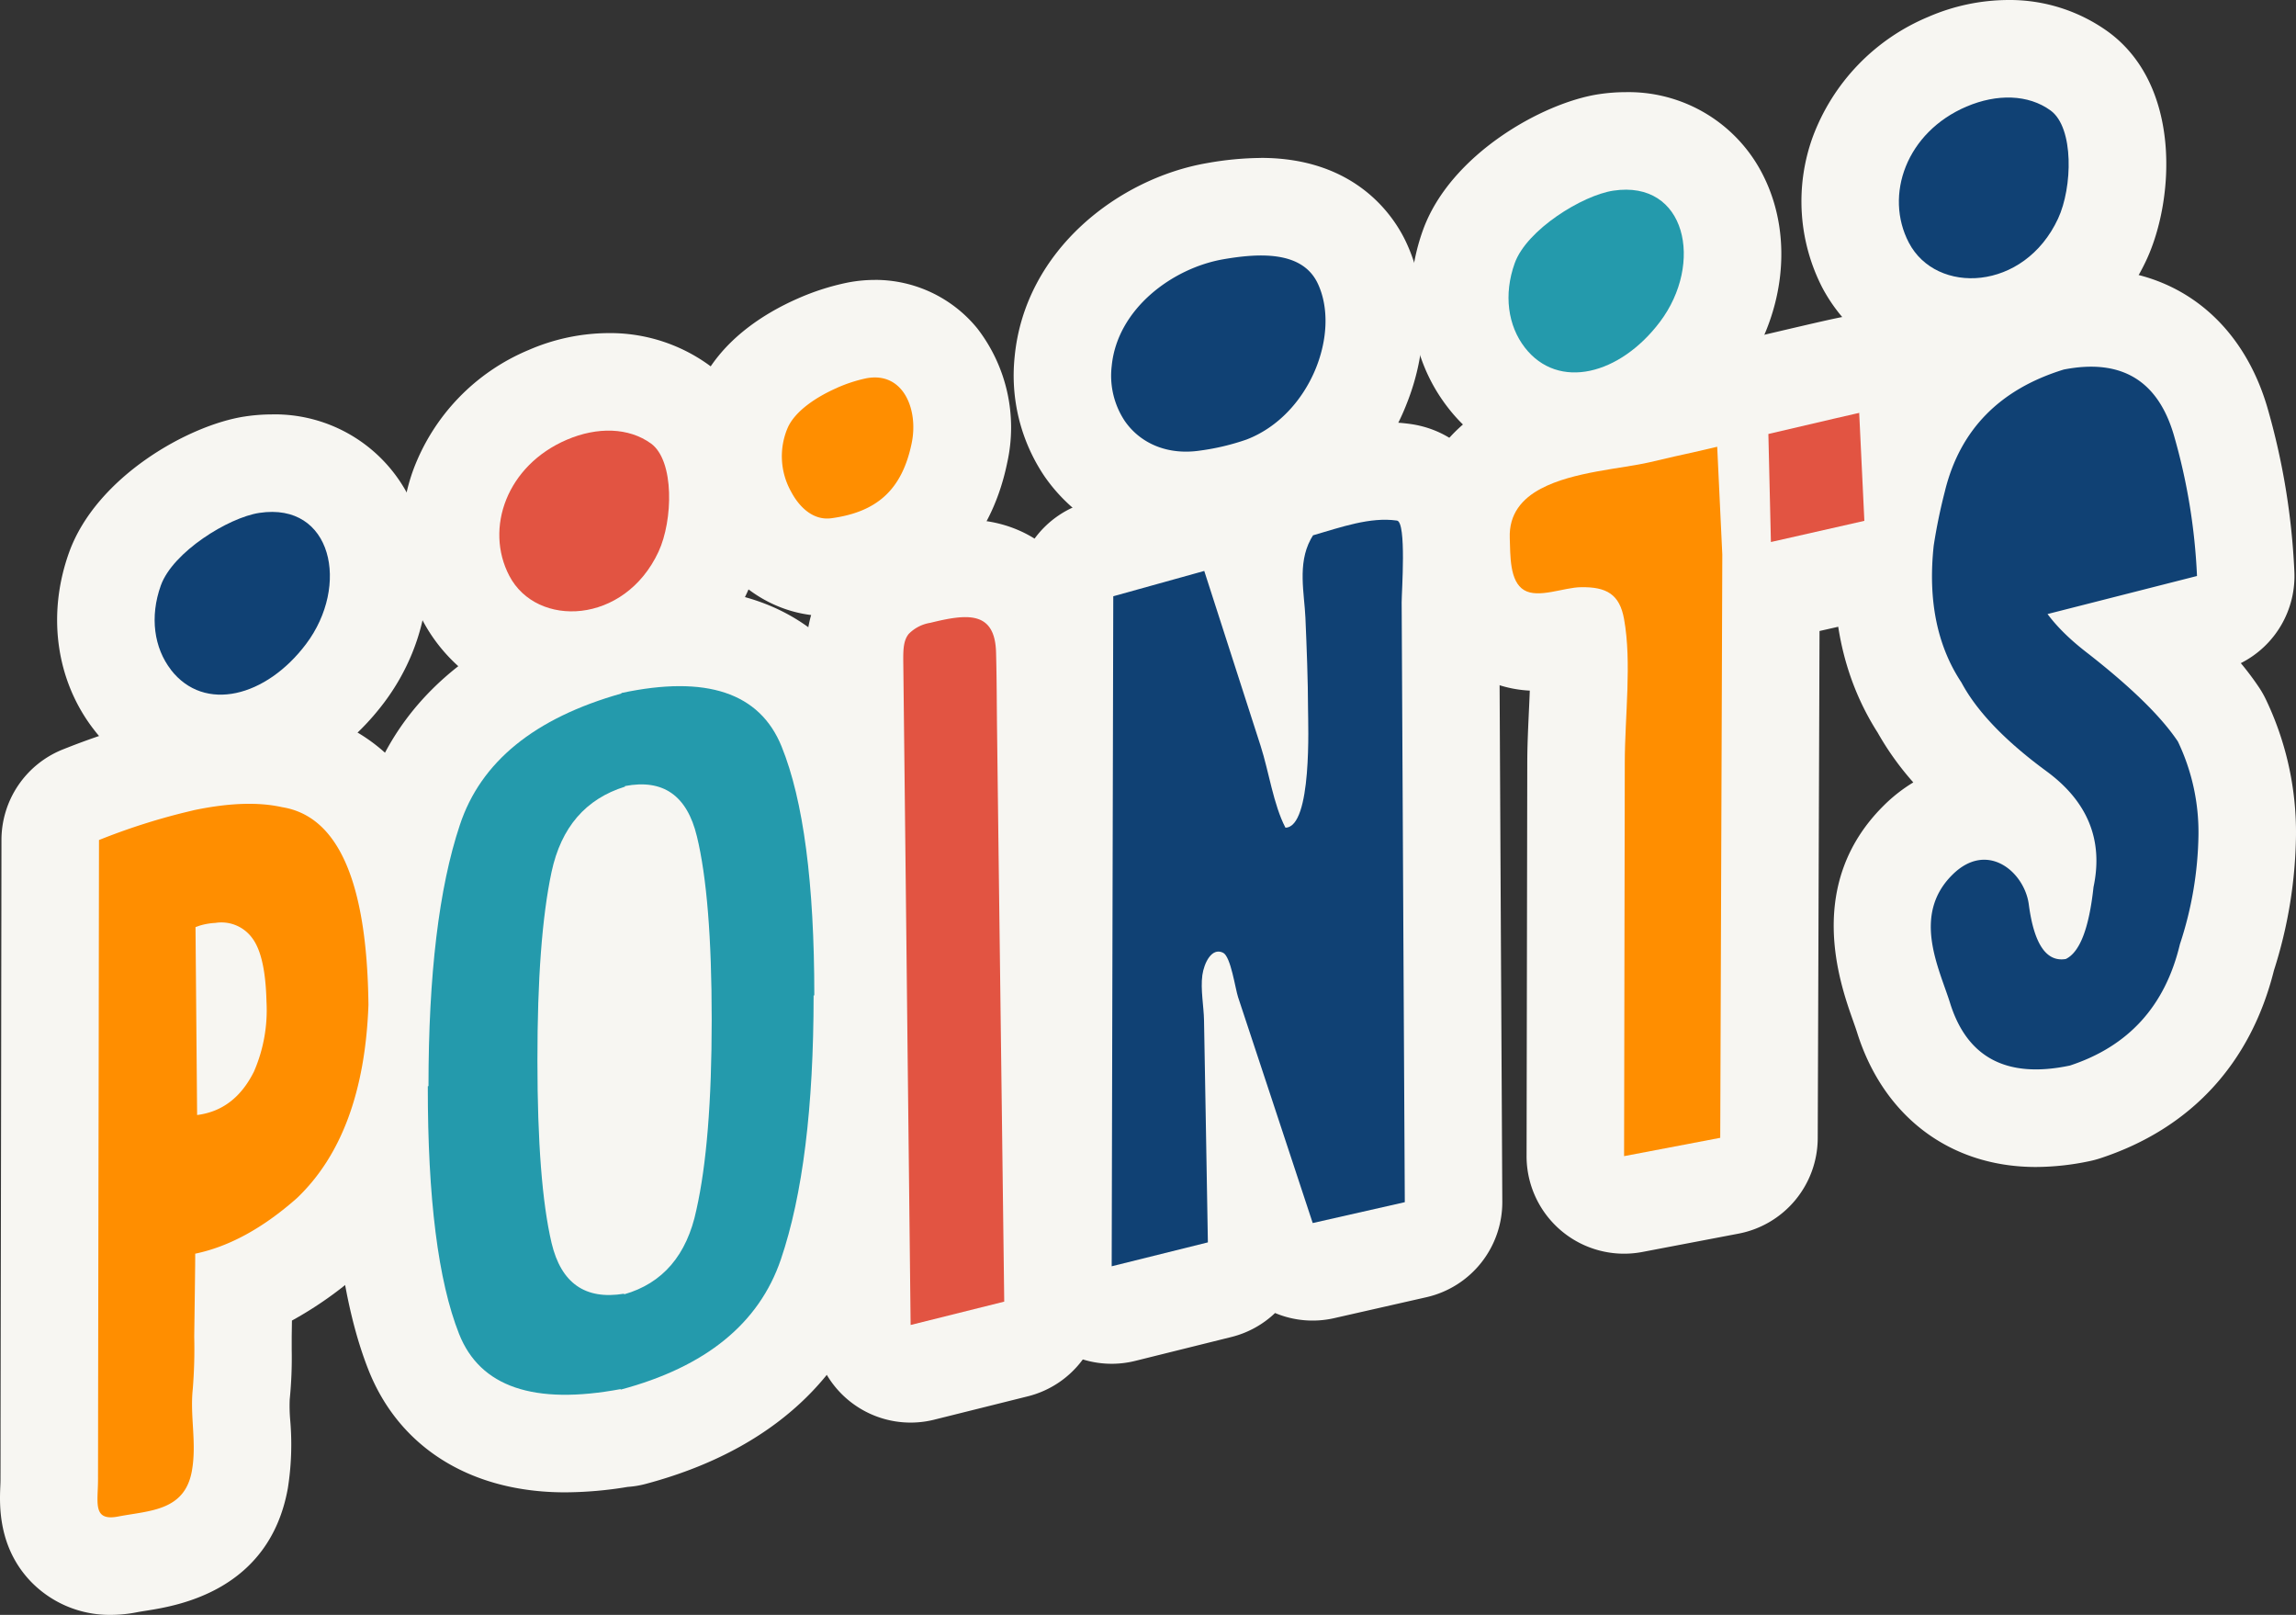
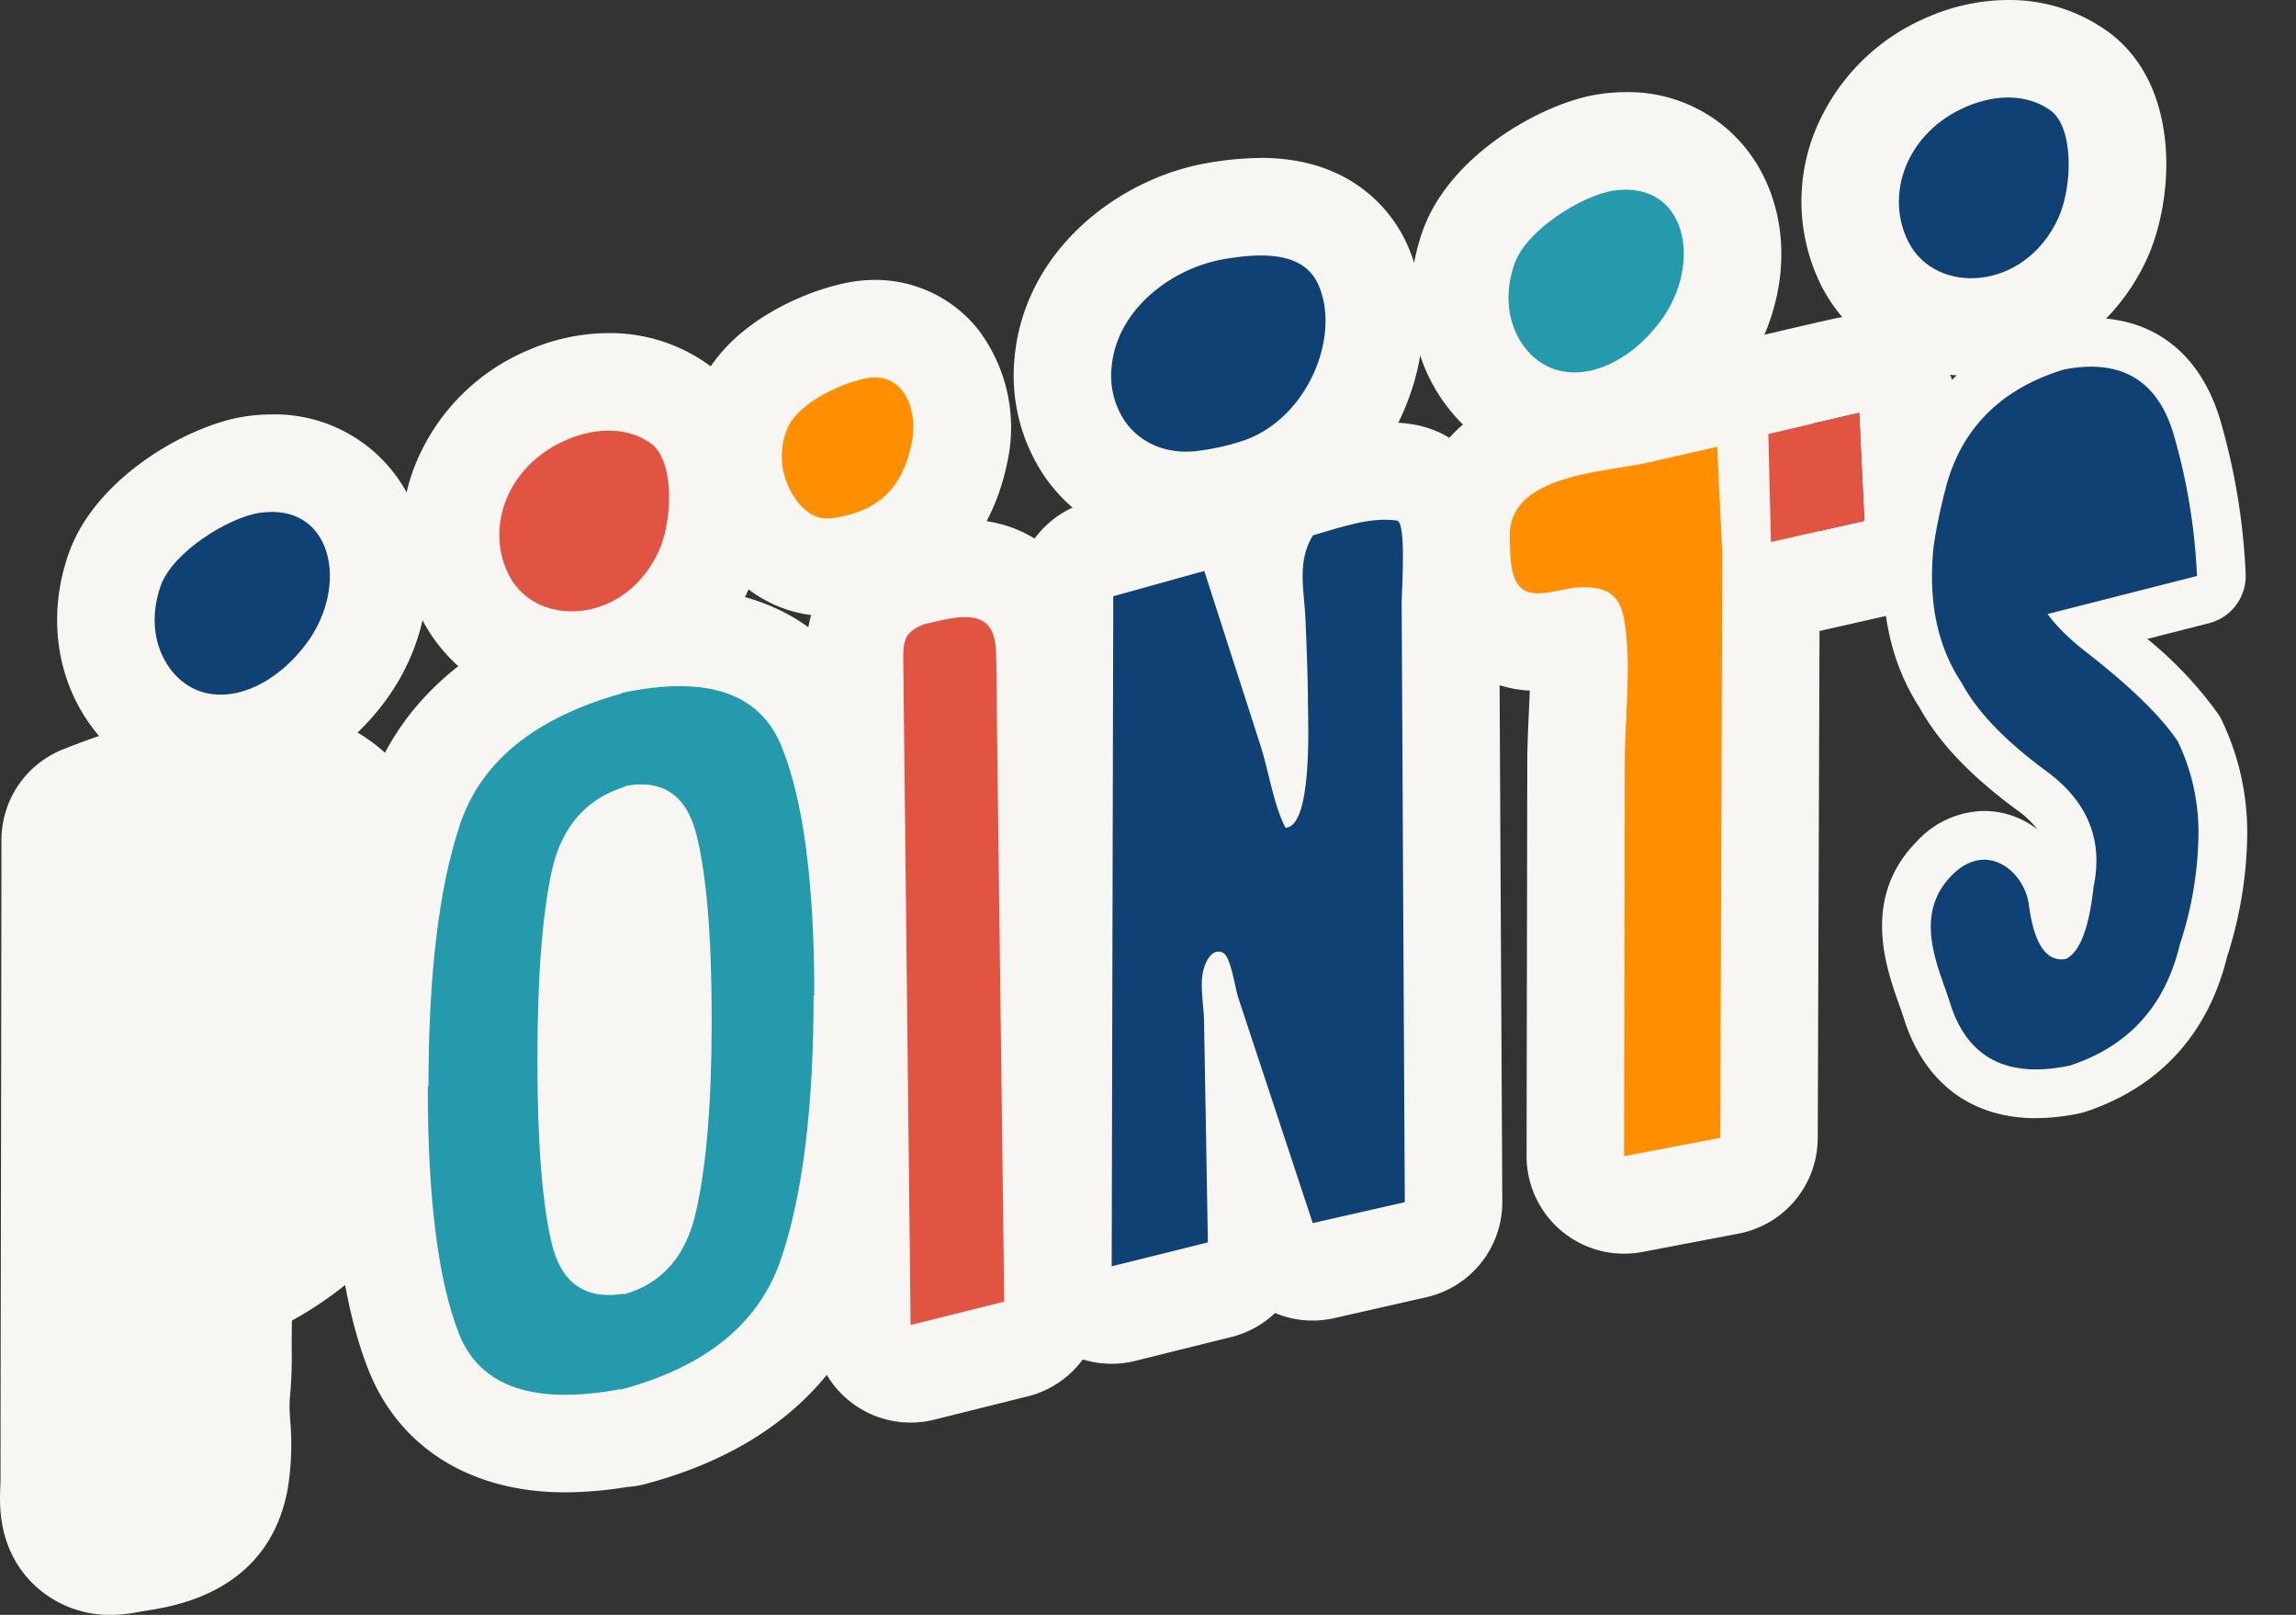
<svg xmlns="http://www.w3.org/2000/svg" id="Group_346" data-name="Group 346" width="314.693" height="221.275" viewBox="0 0 314.693 221.275">
  <rect x="0" y="0" width="314.693" height="221.275" fill="#333333" stroke="none" />
  <defs>
    <clipPath id="clip-path">
      <rect id="Rectangle_268" data-name="Rectangle 268" width="314.693" height="221.275" fill="none" />
    </clipPath>
  </defs>
  <g id="Group_345" data-name="Group 345" clip-path="url(#clip-path)">
    <path id="Path_6829" data-name="Path 6829" d="M56.6,162.744c-13.74,0-18.9-7.876-20.75-12.569-3.2-8.109-4.754-20.009-4.754-36.386a6.8,6.8,0,0,1,.094-1.128c.068-15.614,1.587-27.655,4.639-36.783C39.331,65.271,48,57.839,61.608,53.8a6.625,6.625,0,0,1,1.311-.429A45.558,45.558,0,0,1,72.3,52.281c9.747,0,16.907,4.417,20.158,12.434,3.349,8.256,4.978,20.23,4.978,36.608a6.679,6.679,0,0,1-.1,1.148c-.07,15.664-1.655,27.841-4.84,37.2C88.762,150.66,79.826,158.11,65.939,161.81a6.67,6.67,0,0,1-1.52.222,47.348,47.348,0,0,1-7.816.712m5.446-27.079a2.976,2.976,0,0,0,.556.047,6.133,6.133,0,0,0,.994-.092l.042-.007c1.777-.688,3.552-2.148,4.412-6.256,1.3-5.793,1.956-14.064,1.956-24.684s-.62-18.556-1.841-23.559a5.129,5.129,0,0,0-.8-2h-.018c-.045,0-.149-.01-.306-.01-.084,0-.169,0-.262.008-2.157.673-4.5,2-5.509,6.7-1.184,5.563-1.786,13.8-1.786,24.471,0,10.613.59,18.5,1.757,23.432a4.1,4.1,0,0,0,.8,1.943" transform="translate(20.852 35.055)" fill="#f7f6f2" />
    <path id="Path_6830" data-name="Path 6830" d="M74.984,61.645q10.617,0,13.967,8.262Q93.435,80.956,93.44,104l-.1.028q0,22.975-4.487,36.162T66.9,158.036v-.072a41.858,41.858,0,0,1-7.616.778q-11.241,0-14.532-8.339-4.295-10.88-4.29-33.932l.094-.023q0-22.91,4.295-35.771Q49.139,67.685,67,62.654v-.068a38.632,38.632,0,0,1,7.987-.941m-9.7,83.431a12.825,12.825,0,0,0,2.078-.18v.087c5.287-1.508,8.607-5.359,9.908-11.573q2.1-9.336,2.1-26.053,0-16.786-2.031-25.145-1.714-7.106-7.611-7.1a12.07,12.07,0,0,0-2.244.226v.084Q59.4,77.933,57.426,87.1q-1.952,9.156-1.936,25.875,0,16.7,1.936,24.971,1.7,7.144,7.863,7.135m9.7-96.795h0a52.122,52.122,0,0,0-10.778,1.235,13.39,13.39,0,0,0-2.235.685C50.929,53.568,37.324,60.84,32.161,76.491,28.93,86.157,27.3,98.729,27.2,114.843a13.472,13.472,0,0,0-.1,1.629c0,17.231,1.707,29.936,5.222,38.84,4.21,10.673,14.037,16.8,26.964,16.8a53.542,53.542,0,0,0,8.573-.745,13.093,13.093,0,0,0,2.484-.413C90.5,165.577,98.415,153.6,101.511,144.5c3.384-9.946,5.085-22.666,5.192-38.841a13.511,13.511,0,0,0,.1-1.65c0-17.256-1.789-30.053-5.469-39.122-4.278-10.549-13.882-16.6-26.349-16.6" transform="translate(18.17 32.373)" fill="#f7f6f2" />
    <path id="Path_6831" data-name="Path 6831" d="M77.8,156.98a6.684,6.684,0,0,1-6.682-6.609l-1-90.43c-.032-2.573-.075-5.772,2.315-8.643a11.824,11.824,0,0,1,6.462-3.7,27.261,27.261,0,0,1,6.388-.974c5.127,0,10.685,2.982,10.908,11.348.063,2.426.085,4.861.1,7.3.01,1.224.02,2.449.037,3.675l.979,77.946a6.682,6.682,0,0,1-5.062,6.69l-12.826,3.2a6.689,6.689,0,0,1-1.619.2" transform="translate(47.01 31.26)" fill="#f7f6f2" />
    <path id="Path_6832" data-name="Path 6832" d="M87.966,55.984c2.5,0,4.128,1.126,4.226,4.843.1,3.613.092,7.255.14,10.882q.188,15.193.379,30.382.3,23.592.595,47.184c0,.169,0,.344.008.5l-12.83,3.2q-.205-18.776-.418-37.535-.283-26.263-.581-52.508c-.023-2.172-.1-3.643.765-4.682a5.326,5.326,0,0,1,2.94-1.5,21.3,21.3,0,0,1,4.774-.775m0-13.364h0A33.079,33.079,0,0,0,80,43.783a18.164,18.164,0,0,0-10.008,5.905c-3.981,4.783-3.911,10.145-3.874,13.025l.005.373.2,18.406q.19,17.047.376,34.1l.419,37.538a13.364,13.364,0,0,0,16.6,12.82l12.83-3.2a13.364,13.364,0,0,0,10.122-13.376v-.05l0-.252-.291-23.08-.3-24.062-.227-18.184-.154-12.2c-.017-1.233-.027-2.456-.037-3.677-.02-2.409-.04-4.9-.107-7.4-.279-10.509-7.511-17.851-17.586-17.851" transform="translate(44.329 28.578)" fill="#f7f6f2" />
    <path id="Path_6833" data-name="Path 6833" d="M93.89,154.281a6.682,6.682,0,0,1-6.682-6.7l.217-91.808a6.683,6.683,0,0,1,4.9-6.423l12.472-3.461a6.77,6.77,0,0,1,1.791-.244,6.683,6.683,0,0,1,6.355,4.631l.474,1.467a16.24,16.24,0,0,1,1.853-6.888c.167-.311.352-.621.55-.935a6.684,6.684,0,0,1,3.812-2.89l1.418-.419a36.124,36.124,0,0,1,10.314-1.978,18.285,18.285,0,0,1,2.576.179c7.093.976,6.769,8.62,6.426,16.712-.02.5-.04.889-.042,1.1l.431,82.153a6.682,6.682,0,0,1-5.2,6.553L122.925,148.2a6.673,6.673,0,0,1-7.823-4.422l-1.428-4.322.08,4.759a6.681,6.681,0,0,1-5.072,6.6L95.5,154.084a6.681,6.681,0,0,1-1.61.2" transform="translate(58.475 25.904)" fill="#f7f6f2" />
-     <path id="Path_6834" data-name="Path 6834" d="M134.042,48a11.53,11.53,0,0,1,1.632.112c1.34.184.643,9.838.648,11.2q.035,6.906.072,13.8.08,16.576.17,33.153.1,17.621.187,35.241l-12.622,2.863q-2.8-8.487-5.6-16.961-2.315-6.986-4.624-13.977c-.4-1.208-1-5.581-2.06-6.1a1.416,1.416,0,0,0-.638-.162c-1.211,0-2.008,1.823-2.207,3.237-.266,1.96.2,4.275.232,6.214q.13,7,.247,14.007.145,8.2.281,16.389l-13.184,3.274.217-91.808,12.474-3.463c1.368,4.236,2.731,8.488,4.1,12.724q1.807,5.63,3.627,11.254c1.136,3.535,1.751,8.034,3.4,11.2,3.69-.062,3.1-14.407,3.1-16.1-.015-4.256-.184-8.47-.362-12.678-.14-3.279-1.108-7.327.712-10.711.1-.189.217-.378.337-.571,3.308-.961,6.68-2.133,9.869-2.133m0-13.364h0a42.084,42.084,0,0,0-12.238,2.26c-.453.137-.907.272-1.358.4a13.359,13.359,0,0,0-7.093,4.99,13.312,13.312,0,0,0-7.664-.154L93.214,45.6a13.364,13.364,0,0,0-9.789,12.845l-.217,91.808a13.363,13.363,0,0,0,16.585,13l13.184-3.274a13.343,13.343,0,0,0,5.992-3.288,13.3,13.3,0,0,0,8.117.7l12.622-2.863a13.362,13.362,0,0,0,10.407-13.1l-.06-11.565q-.063-11.842-.129-23.683l-.082-16.029-.087-17.111-.072-13.682c.007-.212.02-.518.035-.887.07-1.645.185-4.4.122-6.9-.347-13.593-8.755-16.207-12.353-16.7a24.868,24.868,0,0,0-3.448-.236" transform="translate(55.793 23.222)" fill="#f7f6f2" />
+     <path id="Path_6834" data-name="Path 6834" d="M134.042,48c1.34.184.643,9.838.648,11.2q.035,6.906.072,13.8.08,16.576.17,33.153.1,17.621.187,35.241l-12.622,2.863q-2.8-8.487-5.6-16.961-2.315-6.986-4.624-13.977c-.4-1.208-1-5.581-2.06-6.1a1.416,1.416,0,0,0-.638-.162c-1.211,0-2.008,1.823-2.207,3.237-.266,1.96.2,4.275.232,6.214q.13,7,.247,14.007.145,8.2.281,16.389l-13.184,3.274.217-91.808,12.474-3.463c1.368,4.236,2.731,8.488,4.1,12.724q1.807,5.63,3.627,11.254c1.136,3.535,1.751,8.034,3.4,11.2,3.69-.062,3.1-14.407,3.1-16.1-.015-4.256-.184-8.47-.362-12.678-.14-3.279-1.108-7.327.712-10.711.1-.189.217-.378.337-.571,3.308-.961,6.68-2.133,9.869-2.133m0-13.364h0a42.084,42.084,0,0,0-12.238,2.26c-.453.137-.907.272-1.358.4a13.359,13.359,0,0,0-7.093,4.99,13.312,13.312,0,0,0-7.664-.154L93.214,45.6a13.364,13.364,0,0,0-9.789,12.845l-.217,91.808a13.363,13.363,0,0,0,16.585,13l13.184-3.274a13.343,13.343,0,0,0,5.992-3.288,13.3,13.3,0,0,0,8.117.7l12.622-2.863a13.362,13.362,0,0,0,10.407-13.1l-.06-11.565q-.063-11.842-.129-23.683l-.082-16.029-.087-17.111-.072-13.682c.007-.212.02-.518.035-.887.07-1.645.185-4.4.122-6.9-.347-13.593-8.755-16.207-12.353-16.7a24.868,24.868,0,0,0-3.448-.236" transform="translate(55.793 23.222)" fill="#f7f6f2" />
    <path id="Path_6835" data-name="Path 6835" d="M142.229,143.208a6.681,6.681,0,0,1-6.682-6.7l.1-53.956c0-2.13.107-4.345.207-6.488a69.7,69.7,0,0,0-.018-10.731c-.306.055-.665.129-.946.187a22.367,22.367,0,0,1-4.455.568,10.233,10.233,0,0,1-5.322-1.38c-4.968-2.928-5.122-8.782-5.205-11.926l-.02-.687c-.205-5.556,2.574-10.15,7.83-12.94,4.071-2.172,9.021-2.96,13-3.595,1.35-.214,2.628-.418,3.528-.626,3.515-.827,4.125-.957,4.734-1.086.576-.124,1.154-.247,4.487-1.031a6.7,6.7,0,0,1,5.551,1.171,6.691,6.691,0,0,1,2.649,5.017l.683,14.318q.03.313.03.636c0,.03-.282,80.078-.282,80.078a6.683,6.683,0,0,1-5.433,6.542l-13.18,2.509a6.729,6.729,0,0,1-1.25.117" transform="translate(80.378 21.889)" fill="#f7f6f2" />
    <path id="Path_6836" data-name="Path 6836" d="M157.669,42.009l.7,14.774L158.09,136.7l-13.179,2.511c.007-3.022.01-6.031.017-9.049q.04-22.467.08-44.91c.01-6.291.977-13.692-.1-19.635-.593-3.314-2.314-4.365-5.63-4.365-.092,0-.182,0-.276,0-1.707.017-4.009.839-5.894.839a3.657,3.657,0,0,1-1.9-.438c-2.016-1.189-1.884-4.788-1.971-7.125-.122-3.308,1.674-5.4,4.288-6.789,4.377-2.332,11.056-2.718,14.9-3.613,6.861-1.61,2.375-.508,9.235-2.118m.7,14.635v.15l0-.012,0-.139m-.7-28a13.359,13.359,0,0,0-3.054.354c-3.236.76-3.8.88-4.357,1-.626.134-1.255.266-4.878,1.118-.643.149-1.861.342-3.037.531-4.233.675-10.03,1.6-15.095,4.3-7.517,3.993-11.664,10.95-11.36,19.084l.017.606c.092,3.473.332,12.7,8.518,17.529a16.472,16.472,0,0,0,7.566,2.259c-.037,1-.084,2.008-.132,3.012-.1,2.218-.21,4.512-.214,6.8l-.05,28.342-.03,16.563-.008,4.728-.008,4.315a13.367,13.367,0,0,0,15.865,13.159l13.179-2.511a13.363,13.363,0,0,0,10.863-13.08l.282-79.786c0-.057,0-.112,0-.167v-.15q0-.551-.045-1.093l-.675-14.178a13.366,13.366,0,0,0-13.349-12.729" transform="translate(77.696 19.207)" fill="#f7f6f2" />
-     <path id="Path_6837" data-name="Path 6837" d="M148.12,60.931a6.683,6.683,0,0,1-6.68-6.525l-.347-14.8a6.683,6.683,0,0,1,5.154-6.662c13.187-3.1,13.187-3.1,14.128-3.1A6.684,6.684,0,0,1,167,35.7a6.366,6.366,0,0,1-.047,1.888l.641,13.449a6.68,6.68,0,0,1-5.2,6.836l-12.806,2.9a6.49,6.49,0,0,1-1.473.165" transform="translate(94.604 20.014)" fill="#f7f6f2" />
    <path id="Path_6838" data-name="Path 6838" d="M163.055,39.213a1.214,1.214,0,0,1-.152.042l.707,14.781-12.806,2.9-.349-14.8c6.251-1.468,12.506-2.92,12.6-2.92m0-13.364h-.01c-1.709,0-1.709,0-15.646,3.274a13.364,13.364,0,0,0-10.305,13.324l.349,14.8a13.365,13.365,0,0,0,16.309,12.721l12.806-2.9a13.367,13.367,0,0,0,10.4-13.673l-.608-12.721a13.625,13.625,0,0,0-.035-3.127,13.364,13.364,0,0,0-13.261-11.7" transform="translate(91.921 17.332)" fill="#f7f6f2" />
    <path id="Path_6839" data-name="Path 6839" d="M175.508,135.729c-8.924,0-15.367-4.895-18.142-13.783-.184-.585-.408-1.213-.642-1.873-1.814-5.125-5.194-14.667,2.614-22.427a12.7,12.7,0,0,1,9.079-4.009,11.87,11.87,0,0,1,7.3,2.533,12.541,12.541,0,0,0-2.711-2.589c-6.415-4.7-10.82-9.325-13.454-14.121-4.076-6.29-5.66-13.991-4.706-22.9.008-.074.018-.147.027-.219a81.7,81.7,0,0,1,1.681-8.179c2.614-10.588,9.8-17.993,20.785-21.4a6.216,6.216,0,0,1,.7-.175,26.439,26.439,0,0,1,5.033-.515c8.759,0,15.061,5.025,17.743,14.151a89.246,89.246,0,0,1,3.433,20.828,6.677,6.677,0,0,1-5.022,6.856l-8.448,2.152a53.1,53.1,0,0,1,9.747,10.344,6.643,6.643,0,0,1,.443.772,35.555,35.555,0,0,1,3.5,15.8,56.526,56.526,0,0,1-2.78,16.7c-2.584,10.533-9.3,17.856-19.436,21.187a6.893,6.893,0,0,1-.707.192,29.552,29.552,0,0,1-6.039.672" transform="translate(103.54 17.486)" fill="#f7f6f2" />
-     <path id="Path_6840" data-name="Path 6840" d="M185.737,35.442q8.577,0,11.328,9.353a82.462,82.462,0,0,1,3.174,19.326l-20.474,5.212q-3.323-4.473-2.434-8.922c.117-1,.117-1.423.038-1.423-.368,0-2.434,9.133-2.322,11.545l4.718-1.2a27.718,27.718,0,0,0,5.282,5.205q9.126,7.086,12.582,12.265a28.812,28.812,0,0,1,2.816,12.86,49.837,49.837,0,0,1-2.539,14.909c-2.02,8.473-7.043,13.987-15.08,16.628a22.64,22.64,0,0,1-4.657.528q-8.926,0-11.767-9.094c-1.477-4.729-5.279-12.018.306-17.566a6.209,6.209,0,0,1,4.37-2.068c3.126,0,5.688,3.034,6.107,6.072q.985,7.582,4.487,7.582a3.506,3.506,0,0,0,.595-.052q2.882-1.386,3.8-9.856,2.042-9.64-6.448-15.873T167.956,78.712q-5.007-7.545-3.8-18.755a75.973,75.973,0,0,1,1.547-7.492q3.1-12.571,16.279-16.632a19.665,19.665,0,0,1,3.759-.391m0-13.364h0a33.049,33.049,0,0,0-6.32.64,13.442,13.442,0,0,0-1.4.351c-13.341,4.136-22.089,13.194-25.3,26.2a87.462,87.462,0,0,0-1.806,8.829c-.02.147-.038.3-.055.444-1.109,10.381.78,19.473,5.613,27.037a39.606,39.606,0,0,0,4.886,6.824,21.589,21.589,0,0,0-4.079,3.2c-10.8,10.733-6.006,24.286-4.2,29.388.2.578.4,1.126.561,1.635,3.613,11.568,12.781,18.474,24.523,18.474a36.129,36.129,0,0,0,7.415-.815A13.808,13.808,0,0,0,187,143.9c12.377-4.068,20.594-12.963,23.79-25.743a63.014,63.014,0,0,0,3.02-18.491,42.172,42.172,0,0,0-4.183-18.747,13.44,13.44,0,0,0-.884-1.535,39.879,39.879,0,0,0-2.494-3.323,13.367,13.367,0,0,0,7.332-12.7,96.321,96.321,0,0,0-3.717-22.408c-3.5-11.817-12.519-18.869-24.127-18.869" transform="translate(100.881 14.804)" fill="#f7f6f2" />
    <path id="Path_6841" data-name="Path 6841" d="M12.511,173.066a8.392,8.392,0,0,1-6.137-2.506c-2.564-2.673-2.427-5.96-2.337-8.135.015-.371.032-.758.032-1.156.01-2.594.01-5.159.01-7.728L4.2,73.565a6.678,6.678,0,0,1,4.243-6.209A95.317,95.317,0,0,1,21.039,63.3s1.457-.349,1.525-.364a44.143,44.143,0,0,1,8.9-1,27.742,27.742,0,0,1,5.772.575c11.226,1.911,17.033,13.2,17.263,33.564,0,.105,0,.21-.005.316-.488,13.591-4.48,24.054-11.864,31.093-.058.057-.119.11-.179.165a41.478,41.478,0,0,1-11.745,7.537c-.012,1.149-.082,6.326-.084,6.54-.007.578-.005,1.128,0,1.682a52.359,52.359,0,0,1-.237,6.143,25.109,25.109,0,0,0,.045,3.916,31.64,31.64,0,0,1-.234,7.755c-1.694,9.413-9.876,10.718-13.809,11.346-.536.085-1.072.17-1.6.271a11.913,11.913,0,0,1-2.274.231" transform="translate(2.681 41.527)" fill="#f7f6f2" />
    <path id="Path_6842" data-name="Path 6842" d="M34.144,71.3a20.592,20.592,0,0,1,4.514.459Q50.214,73.591,50.5,98.829q-.636,17.766-9.8,26.5-6.971,6.182-13.947,7.618c.033,0-.127,10.66-.132,11.42a68.206,68.206,0,0,1-.2,7.123c-.4,3.787.565,7.367-.127,11.241-.991,5.5-5.822,5.406-10.093,6.228a5.348,5.348,0,0,1-1.012.11c-2.377,0-1.759-2.365-1.759-5.115q.015-3.866.01-7.73.045-24.81.082-49.606.015-15.175.043-30.357a88.282,88.282,0,0,1,11.7-3.772l1.345-.324a37.314,37.314,0,0,1,7.537-.865M29.522,87.621a.86.86,0,0,0-.1-.005,11.173,11.173,0,0,0-2.043.374l-.588.207.221,25.749c3.44-.436,6.044-2.419,7.811-5.994a21.07,21.07,0,0,0,1.7-9.539q-.148-6.307-1.951-8.71a5.1,5.1,0,0,0-4.29-2.125,6.988,6.988,0,0,0-.758.042m4.622-29.688a50.861,50.861,0,0,0-10.26,1.144c-.137.028-.272.06-.408.092l-1.345.324A102.136,102.136,0,0,0,8.69,63.815,13.366,13.366,0,0,0,.2,76.239L.187,86.681Q.17,96.641.159,106.6L.119,130.94.077,156.2c0,2.584,0,5.142-.01,7.7,0,.354-.015.65-.027.93-.1,2.487-.344,8.311,4.191,13.038A15.01,15.01,0,0,0,15.19,182.43a18.5,18.5,0,0,0,3.533-.349c.464-.09.93-.162,1.395-.236,4.155-.663,16.8-2.679,19.331-16.749a38.444,38.444,0,0,0,.329-9.342,22.078,22.078,0,0,1-.067-2.858,57.485,57.485,0,0,0,.271-6.827c0-.525,0-1.046,0-1.567,0-.267.015-1.183.032-2.4a51.316,51.316,0,0,0,9.549-6.781c.12-.105.239-.215.356-.326,8.692-8.286,13.379-20.293,13.932-35.692.008-.209.01-.419.008-.628-.115-10.317-1.5-18.361-4.22-24.59C54.668,62.717,46.132,59.515,41.2,58.631a34.5,34.5,0,0,0-7.051-.7" transform="translate(0 38.845)" fill="#f7f6f2" />
    <path id="Path_6843" data-name="Path 6843" d="M104.1,57.2A16.567,16.567,0,0,1,90.2,50.1a17.98,17.98,0,0,1-2.937-11.966c1.1-11.35,11.336-18.944,20.878-20.577a36.566,36.566,0,0,1,6.238-.6c8.86,0,12.454,4.786,13.807,7.639,2.31,4.871,2.294,11.027-.048,16.887a23.912,23.912,0,0,1-13.336,13.606,37.724,37.724,0,0,1-7.778,1.888,19.818,19.818,0,0,1-2.927.221" transform="translate(58.453 11.369)" fill="#f7f6f2" />
    <path id="Path_6844" data-name="Path 6844" d="M117.066,26.32c3.324,0,6.365.862,7.77,3.822,3.216,6.781-1.027,18.035-9.749,21.393a32.488,32.488,0,0,1-6.365,1.515,13.219,13.219,0,0,1-1.939.147,9.919,9.919,0,0,1-8.4-4.2A11.208,11.208,0,0,1,96.6,41.463c.758-7.821,8.316-13.431,15.354-14.635a30.82,30.82,0,0,1,5.112-.508m0-13.364h0a43.545,43.545,0,0,0-7.369.7C97.655,15.719,84.722,25.49,83.3,40.175a24.69,24.69,0,0,0,4.086,16.4,23.164,23.164,0,0,0,19.4,9.981,26.537,26.537,0,0,0,3.914-.294,44.248,44.248,0,0,0,9.179-2.255,30.615,30.615,0,0,0,17.151-17.367c3.03-7.581,2.987-15.683-.117-22.23-1.635-3.448-6.841-11.46-19.844-11.46" transform="translate(55.771 8.687)" fill="#f7f6f2" />
    <path id="Path_6845" data-name="Path 6845" d="M168.389,42.131a16.13,16.13,0,0,1-14.473-8.473,19.185,19.185,0,0,1-.967-15.3A21.65,21.65,0,0,1,165.137,5.772,21.1,21.1,0,0,1,173.454,4,16.423,16.423,0,0,1,183.2,7.055c6.655,4.858,6.092,16.692,3.161,23.016-3.451,7.439-10.339,12.059-17.975,12.059" transform="translate(101.787 2.682)" fill="#f7f6f2" />
    <path id="Path_6846" data-name="Path 6846" d="M176.135,13.364a9.758,9.758,0,0,1,5.817,1.776c3.234,2.36,3,10.556,1.031,14.806-2.581,5.561-7.451,8.186-11.911,8.186a9.376,9.376,0,0,1-8.55-4.88c-3.4-6.507-.346-15.132,7.913-18.651a14.647,14.647,0,0,1,5.7-1.236m0-13.364h0a27.769,27.769,0,0,0-10.947,2.31A28.639,28.639,0,0,0,149.339,18.8a25.887,25.887,0,0,0,1.336,20.641,22.79,22.79,0,0,0,20.4,12.059c10.267,0,19.477-6.1,24.034-15.927,3.824-8.252,4.791-23.878-5.275-31.224A23.066,23.066,0,0,0,176.135,0" transform="translate(99.106)" fill="#f7f6f2" />
    <path id="Path_6847" data-name="Path 6847" d="M53.563,69.45a16.135,16.135,0,0,1-14.477-8.47,19.19,19.19,0,0,1-.967-15.292,21.66,21.66,0,0,1,12.186-12.6,21.131,21.131,0,0,1,8.318-1.771,16.434,16.434,0,0,1,9.746,3.049c6.657,4.863,6.094,16.7,3.167,23.02C68.083,64.831,61.2,69.45,53.563,69.45" transform="translate(24.793 21.002)" fill="#f7f6f2" />
    <path id="Path_6848" data-name="Path 6848" d="M61.306,40.686a9.778,9.778,0,0,1,5.82,1.774c3.232,2.362,3,10.556,1.029,14.806-2.581,5.563-7.449,8.186-11.911,8.186a9.377,9.377,0,0,1-8.55-4.878c-3.4-6.505-.344-15.132,7.913-18.651a14.6,14.6,0,0,1,5.7-1.236m0-13.364h0a27.757,27.757,0,0,0-10.947,2.31A28.637,28.637,0,0,0,34.511,46.12a25.878,25.878,0,0,0,1.336,20.638,22.792,22.792,0,0,0,20.4,12.058c10.269,0,19.475-6.1,24.034-15.925,3.822-8.254,4.786-23.877-5.269-31.222a23.106,23.106,0,0,0-13.7-4.347" transform="translate(22.112 18.32)" fill="#f7f6f2" />
    <path id="Path_6849" data-name="Path 6849" d="M73.039,59.653c-4.427,0-8.488-2.723-10.863-7.282a16.5,16.5,0,0,1-.653-14.534c2.008-4.535,6.65-7.339,10.192-8.892A26.957,26.957,0,0,1,77.09,27.2a13.245,13.245,0,0,1,2.5-.246,11.248,11.248,0,0,1,8.872,4.2,15.463,15.463,0,0,1,2.721,12.808C89.314,53.059,83.711,58.3,74.53,59.551a11.116,11.116,0,0,1-1.49.1" transform="translate(40.325 18.077)" fill="#f7f6f2" />
    <path id="Path_6850" data-name="Path 6850" d="M82.263,36.322c4.215,0,5.917,4.761,5.048,8.984-1.341,6.518-4.878,9.472-11.01,10.307a4.434,4.434,0,0,1-.586.04c-2.3,0-4-1.879-4.94-3.687a9.913,9.913,0,0,1-.463-8.75c1.021-2.312,3.956-4.24,6.761-5.469a20.057,20.057,0,0,1,3.983-1.3,6.22,6.22,0,0,1,1.208-.122m0-13.364h0a19.786,19.786,0,0,0-3.752.366A33.372,33.372,0,0,0,71.7,25.509c-4.624,2.028-10.746,5.81-13.616,12.31a23.36,23.36,0,0,0,.842,20.33c3.545,6.8,9.821,10.868,16.787,10.868a17.8,17.8,0,0,0,2.382-.162C90.051,67.228,97.97,59.821,100.4,48a22.185,22.185,0,0,0-4.088-18.376,18.054,18.054,0,0,0-14.051-6.667" transform="translate(37.652 15.394)" fill="#f7f6f2" />
    <path id="Path_6851" data-name="Path 6851" d="M135.5,49.963a15.044,15.044,0,0,1-12.091-5.994c-3.784-4.87-4.677-11.572-2.392-17.923,2.7-7.494,12.764-13.366,18.792-14.278a18.523,18.523,0,0,1,2.73-.21,14.069,14.069,0,0,1,12.9,7.808c3.08,6.181,1.921,14.622-2.888,21-4.525,6.009-10.9,9.594-17.046,9.594" transform="translate(80.309 7.75)" fill="#f7f6f2" />
    <path id="Path_6852" data-name="Path 6852" d="M145.221,20.922c8.543,0,10.336,10.591,4.672,18.108-3.308,4.388-7.721,6.933-11.71,6.933a8.384,8.384,0,0,1-6.811-3.408c-2.312-2.975-2.942-7.242-1.385-11.567,1.649-4.577,9.258-9.288,13.5-9.931a11.509,11.509,0,0,1,1.729-.135m0-13.364h0a24.945,24.945,0,0,0-3.717.284c-7.714,1.168-20.367,8.286-24.091,18.616-3.065,8.525-1.792,17.606,3.4,24.294a21.868,21.868,0,0,0,17.365,8.575c8.232,0,16.6-4.581,22.383-12.253,6.4-8.491,7.781-19.483,3.53-28.01A20.627,20.627,0,0,0,145.221,7.558" transform="translate(77.626 5.068)" fill="#f7f6f2" />
    <path id="Path_6853" data-name="Path 6853" d="M24.416,76.4a15.036,15.036,0,0,1-12.091-6A18.721,18.721,0,0,1,9.934,52.477c2.7-7.5,12.768-13.371,18.8-14.278a18.4,18.4,0,0,1,2.725-.21,14.072,14.072,0,0,1,12.9,7.81c3.08,6.179,1.921,14.62-2.888,21-4.529,6.011-10.9,9.6-17.049,9.6" transform="translate(5.827 25.472)" fill="#f7f6f2" />
    <path id="Path_6854" data-name="Path 6854" d="M34.136,47.353c8.548,0,10.339,10.593,4.676,18.105C35.5,69.85,31.087,72.4,27.1,72.4a8.375,8.375,0,0,1-6.809-3.408c-2.31-2.98-2.942-7.24-1.385-11.568,1.65-4.577,9.258-9.291,13.5-9.931a11.471,11.471,0,0,1,1.727-.135m0-13.364h0a24.946,24.946,0,0,0-3.717.284c-7.706,1.161-20.36,8.276-24.087,18.615-3.064,8.52-1.794,17.594,3.393,24.288A21.874,21.874,0,0,0,27.1,85.76c8.234,0,16.6-4.582,22.388-12.26,6.393-8.485,7.78-19.477,3.53-28a20.629,20.629,0,0,0-18.879-11.51" transform="translate(3.144 22.79)" fill="#f7f6f2" />
    <path id="Path_6855" data-name="Path 6855" d="M87.979,98.669q0,22.975-4.487,36.16T61.535,152.672V152.6q-17.841,3.33-22.148-7.559T35.1,111.107l.094-.023q0-22.91,4.295-35.771,4.287-12.992,22.146-18.025v-.067q17.47-3.729,21.954,7.322t4.487,34.1Zm-16-21.822q-2.02-8.379-9.854-6.878v.082q-8.091,2.518-10.062,11.68-1.952,9.156-1.938,25.875,0,16.7,1.938,24.969c1.313,5.524,4.624,7.831,9.941,6.954v.089c5.286-1.51,8.607-5.359,9.908-11.573q2.1-9.336,2.1-26.053,0-16.789-2.031-25.145" transform="translate(23.535 37.738)" fill="#249aac" />
    <path id="Path_6856" data-name="Path 6856" d="M74.888,52.89a5.32,5.32,0,0,1,2.94-1.493c5.015-1.235,8.847-1.689,9,4.066.1,3.613.092,7.255.14,10.882q.185,15.193.379,30.382.3,23.592.595,47.184c0,.169,0,.344.008.5l-12.831,3.2q-.205-18.776-.418-37.535-.281-26.263-.58-52.508c-.023-2.172-.1-3.642.765-4.682" transform="translate(49.693 33.942)" fill="#e25442" />
    <path id="Path_6857" data-name="Path 6857" d="M118.471,45.336c.1-.189.217-.378.337-.571,3.879-1.126,7.845-2.543,11.5-2.021,1.34.184.643,9.838.648,11.2q.035,6.908.072,13.8.08,16.578.17,33.153.1,17.623.189,35.243L118.765,139q-2.8-8.487-5.6-16.961-2.313-6.986-4.624-13.977c-.4-1.209-1-5.581-2.06-6.1-1.567-.778-2.613,1.427-2.843,3.075-.266,1.96.2,4.277.231,6.216q.133,7,.247,14.006.145,8.2.281,16.389l-13.184,3.276.217-91.808L103.9,49.646c1.368,4.236,2.733,8.488,4.1,12.724q1.807,5.628,3.627,11.254c1.138,3.535,1.751,8.032,3.4,11.2,3.692-.063,3.1-14.408,3.1-16.1-.013-4.256-.184-8.47-.362-12.676-.14-3.279-1.108-7.327.712-10.713" transform="translate(61.157 28.586)" fill="#104174" />
    <path id="Path_6858" data-name="Path 6858" d="M128.167,42.376c4.377-2.33,11.056-2.718,14.9-3.613,6.861-1.61,2.375-.508,9.235-2.118l.7,14.786v-.15l-.284,80.056-13.179,2.509c.007-3.022.01-6.031.017-9.048q.04-22.469.08-44.91c.01-6.293.977-13.692-.1-19.637-.61-3.4-2.409-4.42-5.905-4.362-2.35.023-5.83,1.572-7.791.4-2.016-1.189-1.883-4.788-1.97-7.123-.124-3.308,1.672-5.4,4.287-6.791" transform="translate(83.06 24.571)" fill="#ff8e00" />
    <path id="Path_6859" data-name="Path 6859" d="M145.09,36.769c6.858-1.61,13.718-3.2,12.449-2.878l.707,14.781-12.808,2.9Z" transform="translate(97.286 22.696)" fill="#e25442" />
    <path id="Path_6860" data-name="Path 6860" d="M160.356,47.1q3.1-12.572,16.279-16.632,11.775-2.3,15.086,8.961A82.492,82.492,0,0,1,194.9,58.757L169.7,65.17c-.135-2.93,2.945-15.781,2.284-10.122q-1.408,7.036,7.716,14.126t12.582,12.265A28.815,28.815,0,0,1,195.1,94.3a49.85,49.85,0,0,1-2.541,14.909c-2.02,8.473-7.043,13.987-15.078,16.627q-12.9,2.721-16.425-8.565c-1.477-4.729-5.281-12.018.306-17.566,4.793-4.768,9.869-.388,10.477,4q1.068,8.206,5.078,7.531,2.884-1.386,3.8-9.856,2.045-9.642-6.448-15.873T162.613,73.349q-5.007-7.545-3.8-18.755a75.888,75.888,0,0,1,1.545-7.492" transform="translate(106.224 20.168)" fill="#104174" />
-     <path id="Path_6861" data-name="Path 6861" d="M45.136,93.465Q44.852,68.234,33.3,66.392q-4.869-1.09-12.053.406l-1.345.324A88.188,88.188,0,0,0,8.205,70.894q-.023,15.167-.043,30.357-.045,24.812-.082,49.608,0,3.866-.01,7.728c0,3.085-.778,5.688,2.771,5,4.27-.822,9.1-.725,10.093-6.228.692-3.874-.276-7.454.125-11.241a68.677,68.677,0,0,0,.2-7.123c.005-.76.164-11.423.13-11.42q6.964-1.443,13.949-7.618,9.154-8.725,9.8-26.5m-15.673,9.124c-1.767,3.575-4.373,5.558-7.811,5.994l-.221-25.749.586-.207a9.022,9.022,0,0,1,2.143-.369,5.223,5.223,0,0,1,5.047,2.083q1.807,2.4,1.953,8.71a21.092,21.092,0,0,1-1.7,9.539" transform="translate(5.363 44.209)" fill="#ff8e00" />
    <path id="Path_6862" data-name="Path 6862" d="M93.024,43.628A11.208,11.208,0,0,1,91.238,36.1c.757-7.82,8.314-13.429,15.354-14.635,4.918-.844,10.763-1.149,12.88,3.314,3.214,6.781-1.026,18.037-9.747,21.394a32.471,32.471,0,0,1-6.366,1.514c-4.512.675-8.237-1.016-10.334-4.058" transform="translate(61.135 14.051)" fill="#104174" />
    <path id="Path_6863" data-name="Path 6863" d="M165.077,9.237c4.141-1.769,8.461-1.686,11.517.54,3.234,2.36,3,10.554,1.029,14.8-4.646,10.016-16.708,10.5-20.46,3.308-3.395-6.507-.344-15.132,7.915-18.651" transform="translate(104.465 5.364)" fill="#104174" />
    <path id="Path_6864" data-name="Path 6864" d="M50.247,36.558c4.141-1.769,8.461-1.682,11.518.536,3.234,2.364,3,10.558,1.029,14.807-4.646,10.016-16.71,10.5-20.461,3.308-3.4-6.505-.344-15.132,7.913-18.651" transform="translate(27.47 23.684)" fill="#e25442" />
    <path id="Path_6865" data-name="Path 6865" d="M71.713,32.383a20.2,20.2,0,0,1,3.984-1.3c5.092-.987,7.2,4.258,6.254,8.864-1.338,6.517-4.878,9.47-11.009,10.305-2.6.352-4.5-1.687-5.524-3.645a9.913,9.913,0,0,1-.464-8.75c1.022-2.314,3.954-4.24,6.759-5.469" transform="translate(43.01 20.758)" fill="#ff8e00" />
    <path id="Path_6866" data-name="Path 6866" d="M126.008,37.191c-2.31-2.975-2.94-7.24-1.385-11.567,1.649-4.576,9.258-9.288,13.506-9.931,10.01-1.507,12.429,9.973,6.4,17.973-5.456,7.238-13.919,9.46-18.523,3.525" transform="translate(82.989 10.432)" fill="#249aac" />
    <path id="Path_6867" data-name="Path 6867" d="M14.926,63.624c-2.309-2.98-2.94-7.24-1.385-11.568,1.65-4.577,9.258-9.291,13.5-9.933,10.013-1.505,12.43,9.976,6.4,17.971-5.456,7.24-13.922,9.465-18.524,3.53" transform="translate(8.507 28.154)" fill="#104174" />
  </g>
</svg>